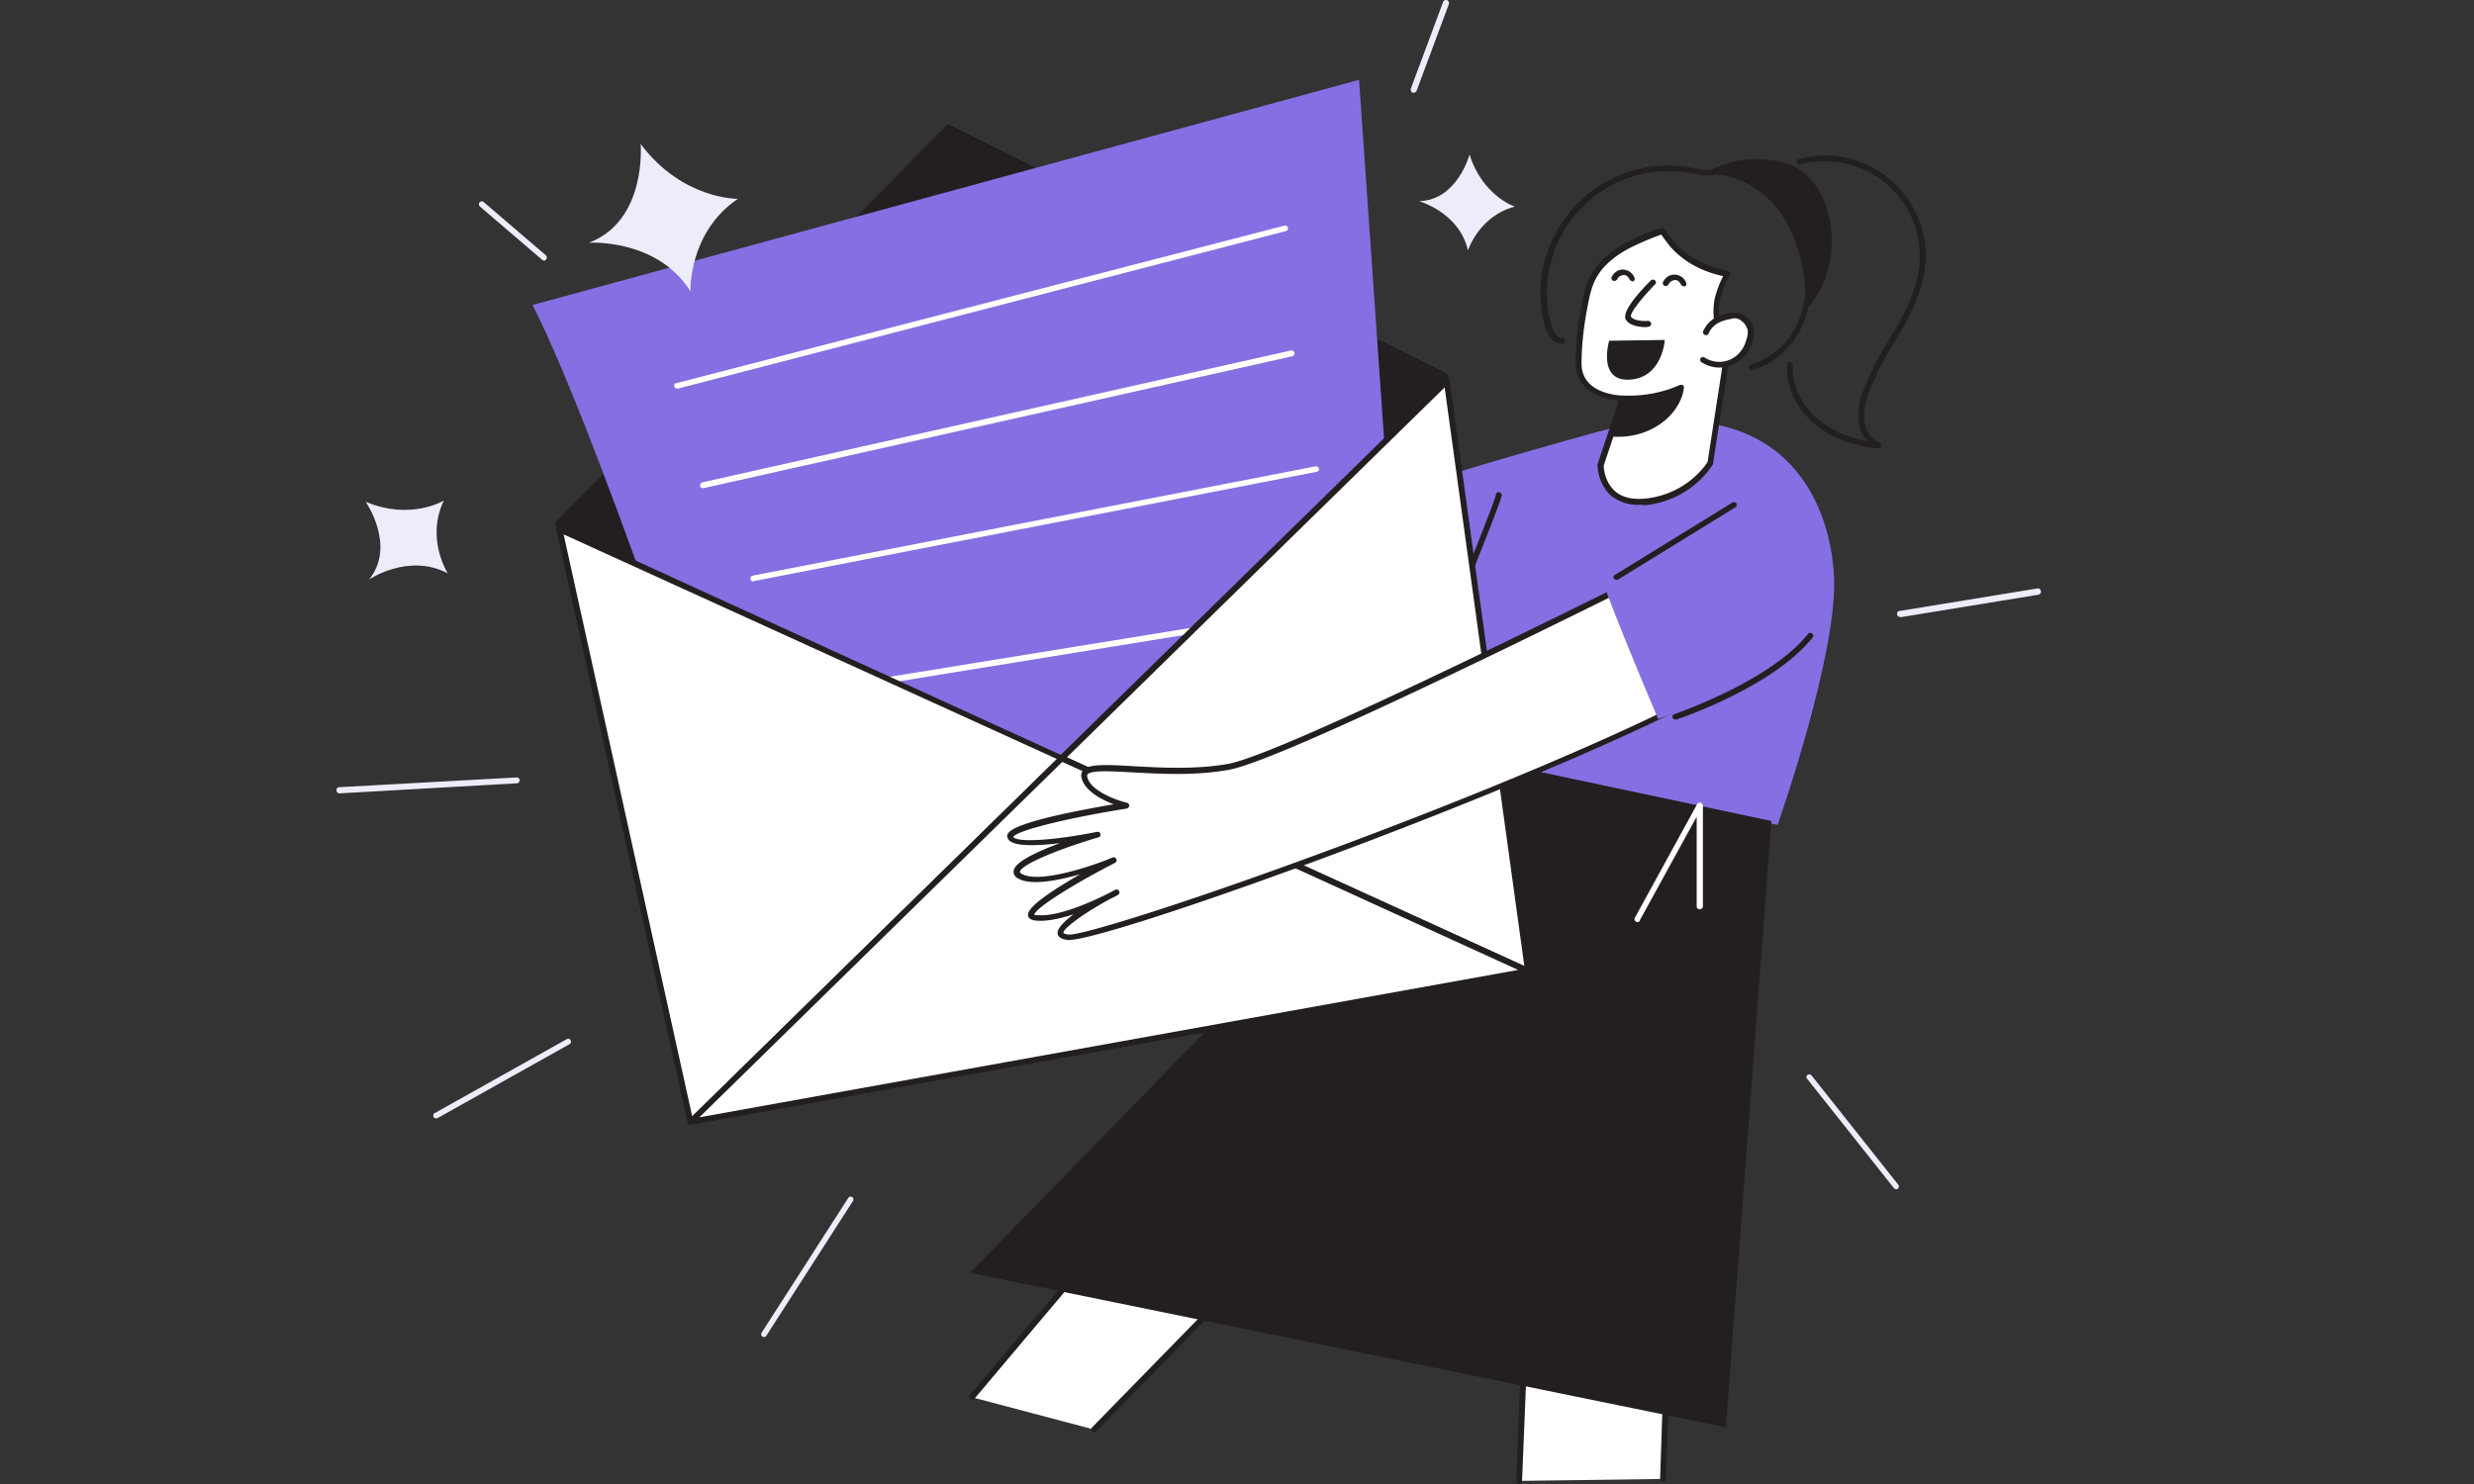
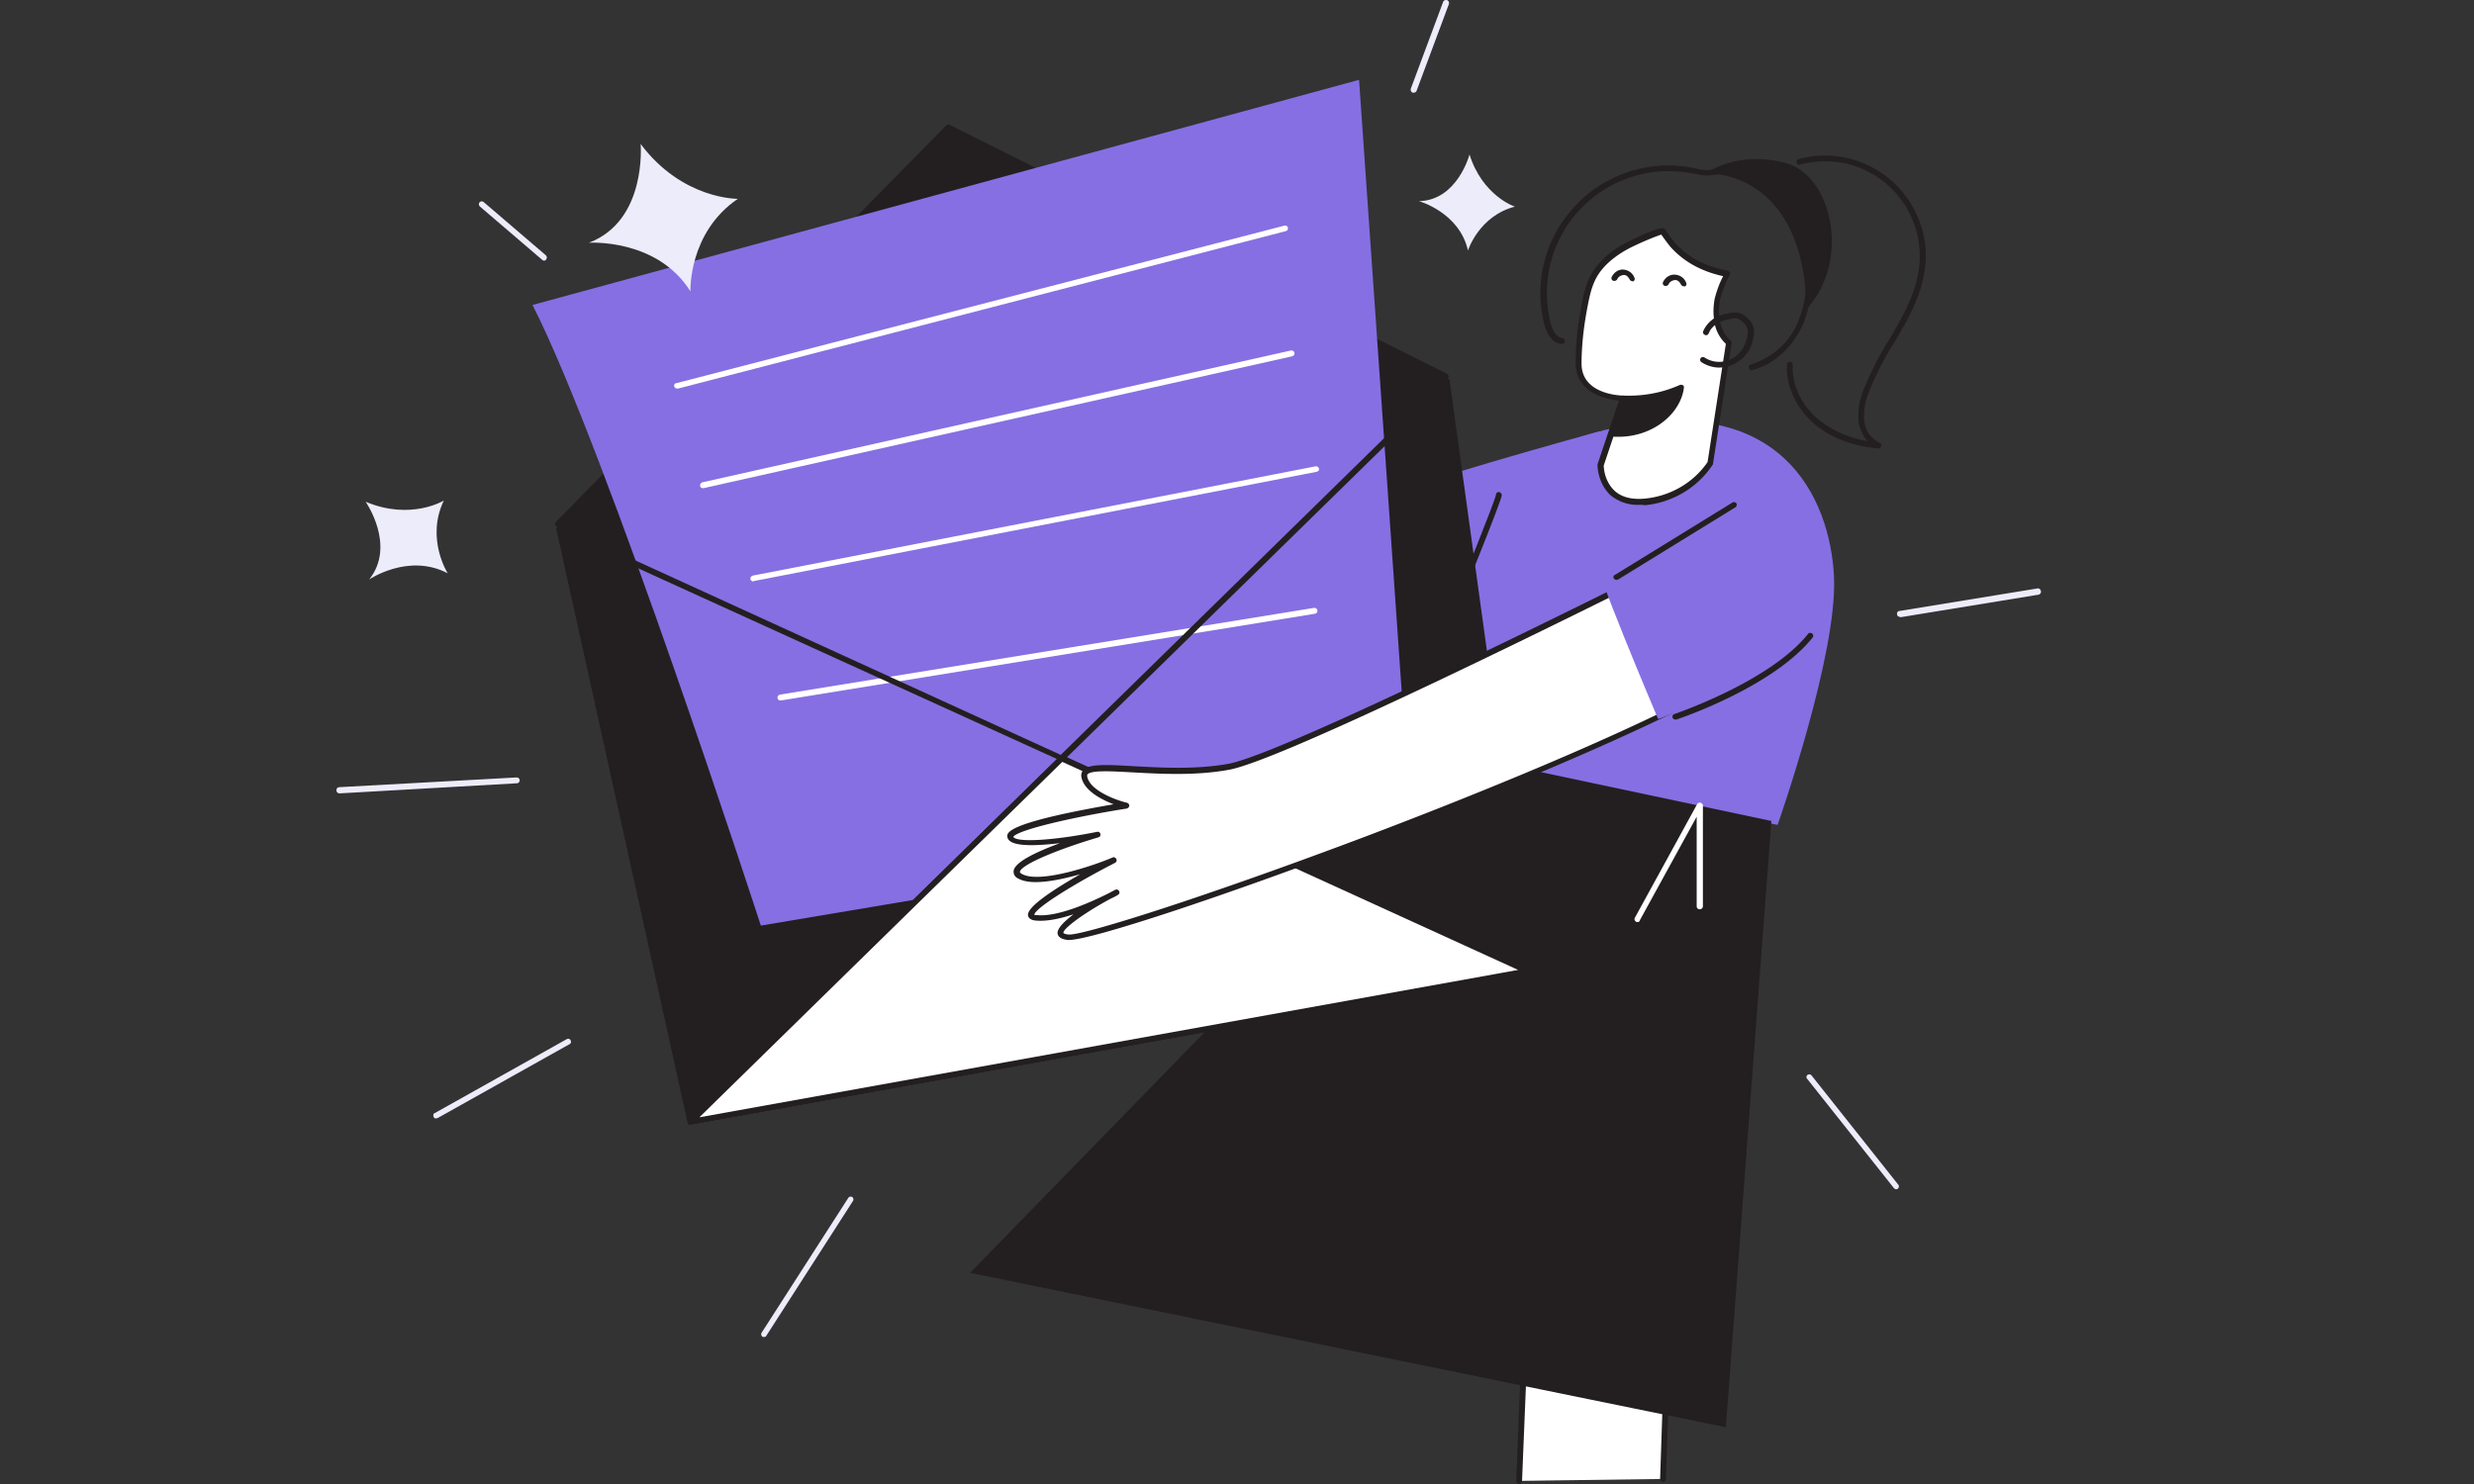
<svg xmlns="http://www.w3.org/2000/svg" fill="none" viewBox="0 0 500 300">
  <rect x="0" y="0" width="500" height="300" fill="#333333" stroke="none" />
  <g clip-path="url(#a)">
    <path fill="#EDECFB" d="M68.629 160.387a.62.62 0 0 1-.629-.629c0-.393.236-.629.629-.629l35.768-1.965c.314 0 .629.236.629.55 0 .315-.236.629-.55.629l-35.847 2.044ZM154.394 270.285c-.079 0-.236 0-.315-.078-.236-.158-.314-.551-.157-.787l17.53-27.278c.157-.235.55-.314.786-.157s.315.55.158.786l-17.531 27.278c-.078.158-.236.236-.471.236ZM88.124 226.106c-.314 0-.55-.235-.55-.628 0-.236.079-.393.315-.472l26.649-14.936c.314-.157.629-.079.786.236.157.314.079.629-.236.786l-26.65 14.936c-.156 0-.235.078-.314.078ZM285.753 18.73h-.236c-.314-.08-.472-.472-.393-.787l6.525-17.53c.078-.314.471-.472.786-.393.314.079.471.472.393.786l-6.525 17.53a.591.591 0 0 1-.55.394ZM383.938 124.698c-.314 0-.55-.236-.55-.629 0-.314.236-.55.471-.55l27.907-4.56c.315-.078.629.158.708.551.079.314-.157.629-.472.707l-27.907 4.56-.157-.079ZM383.231 240.413c-.158 0-.315-.079-.472-.236l-17.53-22.09c-.236-.236-.158-.629.078-.786a.605.605 0 0 1 .786.079l17.531 22.089c.236.236.157.629-.079.865-.079 0-.236.079-.314.079ZM109.978 52.69a.602.602 0 0 1-.393-.157l-12.578-10.77c-.235-.236-.314-.55-.078-.865a.605.605 0 0 1 .786-.079l12.578 10.77c.236.236.314.55.078.865a.43.43 0 0 1-.393.236Z" />
    <path fill="#fff" d="m335.985 298.978 1.337-38.205-28.615-4.324-1.729 42.922" />
    <path fill="#231F20" d="M306.978 300c-.315 0-.55-.314-.55-.629l1.729-42.921c0-.315.315-.551.629-.551h.079l28.614 4.324c.314.079.472.314.472.629l-1.258 38.126a.538.538 0 0 1-.55.551h-.079c-.314 0-.55-.315-.55-.629l1.258-37.576-27.436-4.167-1.729 42.214c0 .315-.315.551-.629.629Z" />
-     <path fill="#fff" d="m196.451 282.47 32.702-38.755 29.322 7.153-37.341 38.127" />
-     <path fill="#231F20" d="M221.135 289.545a.6.6 0 0 1-.394-.158.618.618 0 0 1 0-.864l36.555-37.419-27.907-6.839-32.467 38.519c-.236.236-.629.236-.864.079-.236-.236-.236-.629-.079-.865l32.781-38.755a.61.61 0 0 1 .629-.157l29.243 7.153c.314.079.472.393.393.708 0 .078-.079.157-.157.235l-37.262 38.127c-.157.157-.314.236-.471.236Z" />
    <path fill="#866FE3" d="M323.25 87.2s-44.494 12.185-44.022 13.914c.472 1.73 9.119 33.803 9.119 33.803l27.671-6.918L323.25 87.2Z" />
    <path fill="#866FE3" d="M324.194 86.964s-14.15 3.773-22.798 8.726c-8.804 5.031-6.288 58.172-6.288 58.172l64.146 12.892s12.185-34.51 11.399-50.232c-.786-15.722-10.613-38.127-46.459-29.558Z" />
    <path fill="#231F20" d="M292.199 127.92h-.236c-.314-.157-.472-.472-.314-.786 4.245-10.298 10.534-26.02 10.691-27.121 0-.314.236-.55.55-.55.315 0 .629.314.629.629 0 .943-7.547 19.574-10.77 27.514-.078.157-.314.314-.55.314Z" />
    <path fill="#fff" d="m328.046 80.44-4.56 13.6s-.078 8.096 8.883 7.389a18.003 18.003 0 0 0 13.286-7.783l3.773-24.37c-1.337-1.179-2.28-2.83-2.437-4.638-.157-1.336-.157-2.75.079-4.087.393-1.808 1.1-3.538 1.965-5.189-4.324-.864-8.097-2.594-11.084-5.974a33.315 33.315 0 0 1-1.966-2.673c-.314-.393-5.974 2.28-6.603 2.516-2.751 1.415-5.503 3.38-7.154 6.053-1.336 2.28-1.808 4.874-2.279 7.39-.629 3.537-1.022 7.153-1.022 10.69.236 6.997 9.119 7.075 9.119 7.075Z" />
    <path fill="#231F20" d="M331.269 102.057a8.581 8.581 0 0 1-5.896-2.044c-1.572-1.572-2.437-3.773-2.516-5.974v-.157l4.324-12.892c-2.28-.236-8.647-1.415-8.726-7.469 0-3.616.315-7.232 1.022-10.848.393-2.437.865-5.188 2.358-7.625 1.494-2.437 4.01-4.638 7.39-6.29 6.682-3.3 7.075-2.672 7.311-2.357.55.864 1.179 1.729 1.886 2.594 2.673 2.987 6.053 4.795 10.77 5.738.314.079.55.393.472.708 0 .078 0 .078-.079.157-.865 1.572-1.494 3.223-1.965 5.031-.236 1.258-.315 2.594-.079 3.852a6.61 6.61 0 0 0 2.201 4.324.711.711 0 0 1 .236.55l-3.773 24.37c0 .078 0 .157-.079.235-3.066 4.638-8.097 7.626-13.678 8.176-.393-.079-.786-.079-1.179-.079Zm-7.154-7.94c.079 1.887.786 3.695 2.123 5.032 1.415 1.336 3.458 1.886 6.131 1.65 5.11-.471 9.827-3.144 12.735-7.389l3.695-23.898c-1.336-1.258-2.201-2.987-2.358-4.795-.236-1.415-.158-2.83.078-4.245.393-1.572.944-3.145 1.73-4.638-4.56-1.022-8.019-2.987-10.691-5.975a48.382 48.382 0 0 1-1.808-2.437c-2.044.708-4.01 1.573-5.975 2.516-2.201 1.1-5.188 2.987-6.918 5.817-1.336 2.201-1.729 4.796-2.201 7.232-.629 3.538-1.022 7.075-1.022 10.613.079 6.21 8.019 6.368 8.412 6.368.314 0 .55.235.55.628v.158l-4.481 13.364Z" />
-     <path fill="#fff" d="M344.711 67.075c.393-1.022 1.179-1.808 2.044-2.358a7.396 7.396 0 0 1 2.83-.865 2.949 2.949 0 0 1 1.651 0c.393.158.707.315 1.022.55.707.55 1.258 1.258 1.493 2.123a5.29 5.29 0 0 1-.235 2.201 10.942 10.942 0 0 1-.944 2.201c-1.729 2.83-5.502 3.695-8.254 1.887 0 0-.078 0-.078-.079" />
    <path fill="#231F20" d="M347.463 74.307c-1.258 0-2.516-.393-3.617-1.1-.235-.158-.314-.55-.157-.787.157-.235.551-.314.786-.157a5.453 5.453 0 0 0 7.547-1.572s0-.079.079-.079c.393-.628.707-1.336.864-2.043a3.913 3.913 0 0 0 .236-1.887c-.236-.708-.629-1.415-1.258-1.808-.235-.236-.471-.315-.786-.472-.471-.079-.943-.079-1.336.079-.943.157-1.808.393-2.673.864-.786.472-1.494 1.18-1.808 2.044-.157.315-.472.472-.786.315-.315-.157-.472-.472-.315-.786.472-1.1 1.337-2.044 2.359-2.673.943-.472 1.965-.865 3.066-.944a3.83 3.83 0 0 1 1.886 0c.472.158.865.394 1.18.63.864.628 1.493 1.493 1.729 2.515.079.786 0 1.65-.236 2.437-.236.865-.55 1.65-1.022 2.358-1.336 1.887-3.459 3.066-5.738 3.066ZM325.766 87.671c3.302.315 6.603-.55 9.355-2.358 4.402-3.066 4.638-6.997 4.638-6.997-3.695 1.651-7.626 2.359-11.635 2.201l-2.358 7.154Z" />
    <path fill="#231F20" d="M327.102 88.3c-.471 0-.943 0-1.415-.078-.157 0-.314-.157-.393-.236-.078-.157-.078-.315-.078-.472l2.279-7.153c.079-.236.315-.393.629-.393 3.931.157 7.783-.55 11.32-2.123.158-.079.393-.079.629 0 .157.079.315.314.236.55 0 .158-.314 4.245-4.874 7.39-2.437 1.65-5.345 2.515-8.333 2.515Zm-.55-1.179c2.909.157 5.817-.707 8.254-2.28 1.966-1.257 3.459-3.223 4.167-5.502a27.645 27.645 0 0 1-10.456 1.808l-1.965 5.974Z" />
    <path fill="#fff" d="M334.099 57.17s-5.818 5.817-4.953 7.232c.865 1.415 4.009 1.18 4.009 1.18" />
-     <path fill="#231F20" d="M332.684 66.132c-1.022 0-3.223-.157-4.088-1.494-.943-1.572 2.751-5.66 5.031-7.94a.617.617 0 0 1 .865 0c.236.236.236.63 0 .786-2.752 2.83-5.11 5.818-4.874 6.525.472.786 2.358.944 3.459.865.314 0 .629.236.629.55 0 .315-.236.63-.551.63l-.471.078ZM325.216 68.884l11.241-.157s-.472 7.625-7.075 8.018c-6.603.393-4.166-7.861-4.166-7.861Z" />
    <path fill="#fff" d="M336.771 57.17c.315-.629.944-1.1 1.651-1.179 1.258-.236 1.966 1.258 1.966 1.258" />
    <path fill="#231F20" d="M340.309 57.878c-.236 0-.472-.158-.55-.315 0 0-.472-1.1-1.337-.943-.471.078-.943.314-1.179.786-.078.314-.472.472-.786.393-.314-.079-.472-.393-.393-.707.393-.865 1.179-1.494 2.122-1.573 1.101-.078 2.202.55 2.595 1.651.157.315 0 .629-.315.786 0-.157-.078-.078-.157-.078Z" />
    <path fill="#fff" d="M326.316 56.149c.315-.63.944-1.1 1.651-1.18 1.258-.235 1.965 1.258 1.965 1.258" />
    <path fill="#231F20" d="M329.932 56.856c-.236 0-.471-.157-.55-.314 0 0-.472-1.1-1.336-.944-.472.079-.944.315-1.18.787-.078.314-.471.471-.786.393-.314-.08-.471-.393-.393-.708.393-.865 1.179-1.494 2.044-1.572 1.101-.079 2.201.55 2.594 1.65.158.315 0 .63-.314.787.078-.079 0-.079-.079-.079ZM357.996 165.968l-9.197 122.555-152.742-31.209 101.487-104.16 60.452 12.814ZM292.199 76.037l-179.391 29.872 78.926-80.183 100.465 50.31Z" />
    <path fill="#231F20" d="M112.808 106.539c-.235 0-.393-.158-.55-.315-.157-.236-.079-.472.079-.707l78.925-80.184c.157-.157.472-.236.708-.078l100.465 50.31c.236.08.393.394.314.63 0 .236-.236.471-.471.471L112.887 106.54h-.079Zm79.083-80.105-77.353 78.611 175.853-29.322-98.5-49.29ZM308.786 196.39l-169.25 30.423-26.492-119.804 179.312-29.95 16.43 119.331Z" />
    <path fill="#231F20" d="M139.536 227.364c-.314 0-.55-.158-.55-.472l-26.492-119.803c0-.158 0-.315.079-.472a.431.431 0 0 1 .393-.236l179.312-29.872c.157 0 .314 0 .471.078a.433.433 0 0 1 .236.394l16.43 119.253c.078.314-.157.628-.472.628l-169.25 30.423-.157.079Zm-25.784-119.882 26.256 118.702 168.149-30.265-16.273-118.152-178.132 29.715Z" />
    <path fill="#866FE3" d="M153.765 187.114s-31.209-96.22-46.145-125.463l167.049-45.516 10.376 148.889-131.28 22.09Z" />
    <path fill="#fff" d="M136.863 78.553c-.314 0-.629-.236-.629-.55 0-.315.158-.55.472-.55l122.869-31.838c.315-.079.629.078.708.393.078.314-.079.629-.393.707L137.021 78.553h-.158ZM142.052 98.678c-.315 0-.551-.158-.551-.472-.078-.315.158-.629.472-.708L260.912 70.85c.314-.078.629.157.707.472.079.314-.157.629-.472.707l-118.938 26.65h-.157ZM152.271 117.544c-.314 0-.629-.236-.629-.55 0-.315.236-.551.472-.629l113.75-22.09c.315-.079.629.157.708.472.078.314-.158.55-.472.629l-113.75 22.089-.079.079ZM157.695 141.599c-.314 0-.55-.236-.55-.472-.079-.314.157-.629.472-.707l107.933-17.531c.314-.078.629.157.707.472.079.314-.157.629-.471.707l-107.933 17.531h-.158Z" />
-     <path fill="#fff" d="m214.531 153.311-101.487-46.302 26.492 119.804 169.25-30.423-16.43-119.331-77.825 76.252Z" />
    <path fill="#231F20" d="M139.536 227.364c-.314 0-.55-.158-.55-.472l-26.492-119.803c-.079-.315.157-.629.472-.708h.314l101.094 46.223 77.511-75.938c.235-.236.628-.236.786 0 .078.079.157.236.157.315l16.43 119.253c.078.314-.158.629-.472.629l-169.171 30.422-.079.079Zm-25.627-119.332 26.099 118.152 168.149-30.265-16.194-117.602-76.96 75.388c-.157.157-.472.236-.629.079l-100.465-45.752Z" />
    <path fill="#fff" d="m308.786 196.39-169.171 30.423 74.916-73.501 94.255 43.078Z" />
    <path fill="#231F20" d="M139.615 227.363c-.315 0-.551-.235-.551-.628a.6.6 0 0 1 .158-.394l74.995-73.501c.157-.157.471-.236.629-.079l94.254 43.001c.315.157.393.471.315.786-.079.157-.236.314-.393.314l-169.25 30.423-.157.078Zm75.073-73.344-73.344 71.851 165.477-29.794-92.133-42.057Z" />
    <path fill="#fff" d="m308.786 196.39-169.171 30.423 74.916-73.501 94.255 43.078Z" />
    <path fill="#231F20" d="M139.615 227.363c-.315 0-.551-.235-.551-.628a.6.6 0 0 1 .158-.394l74.995-73.501c.157-.157.471-.236.629-.079l94.254 43.001c.315.157.393.471.315.786-.079.157-.236.314-.393.314l-169.25 30.423-.157.078Zm75.073-73.344-73.344 71.851 165.477-29.794-92.133-42.057Z" />
    <path fill="#fff" d="M351.708 106.853s-89.696 45.515-103.374 48.11c-13.678 2.594-29.872-1.966-29.243 1.965.629 3.93 8.49 5.817 8.49 5.817s-24.684 3.931-23.426 6.525c1.257 2.594 17.53-.629 17.53-.629s-20.125 5.817-15.644 8.49 18.867-3.223 18.867-3.223-21.461 11.005-15.565 11.713c5.896.707 16.272-5.188 16.272-5.188s-16.272 8.49-9.747 9.118c6.524.629 103.373-33.802 135.84-53.298" />
    <path fill="#231F20" d="M216.025 190.023h-.236c-1.258-.157-1.887-.55-2.044-1.258-.157-1.022 1.258-2.437 3.223-3.93-2.673.864-5.424 1.493-7.704 1.257-.864-.078-1.415-.471-1.493-1.022-.315-1.729 5.345-5.345 10.534-8.332-4.481 1.257-9.905 2.358-12.5.864-.629-.235-1.022-.864-.943-1.572.236-1.808 4.874-3.93 9.355-5.581-4.717.55-9.748.786-10.534-.944-.157-.314-.157-.707 0-.943 1.179-2.358 15.093-4.874 21.382-5.974-2.437-.944-6.053-2.752-6.525-5.582-.078-.471.079-1.022.393-1.336 1.101-1.258 4.717-1.101 10.063-.786 5.66.314 12.735.707 19.259-.472 13.443-2.515 102.273-47.638 103.217-48.031.314-.158.629 0 .786.236.157.314 0 .628-.236.786-3.695 1.886-89.931 45.594-103.531 48.188-6.682 1.258-13.835.865-19.574.551-4.324-.236-8.333-.472-9.119.393-.078.078-.078.235-.078.393.471 2.908 5.974 4.874 8.018 5.345.314.079.55.393.472.708a.707.707 0 0 1-.472.471c-10.534 1.651-22.168 4.324-22.955 5.739.787 1.179 8.255.707 16.902-1.022.314-.079.629.079.707.393.079.315-.078.629-.393.708-7.468 2.201-15.643 5.424-15.879 6.996 0 .157.236.314.393.393 3.537 2.044 14.464-1.651 18.316-3.302.315-.157.629 0 .786.315.158.314 0 .629-.314.786-7.704 3.93-16.037 9.04-16.273 10.455.158.079.315.079.472.079 4.402.471 11.556-2.909 14.543-4.402l1.337-.708c.314-.157.628 0 .786.236.157.314.078.629-.236.786-.079.079-.629.393-1.494.786-5.817 3.145-9.748 6.21-9.512 6.918 0 0 .157.236 1.022.314 2.83.236 26.728-7.31 57.937-19.024 16.744-6.288 57.7-22.246 77.589-34.195.314-.158.629-.079.786.235.157.315.078.629-.236.787-31.366 18.709-126.878 53.298-135.997 53.298Z" />
    <path fill="#866FE3" d="M335.121 145.372s-13.836-32.466-12.578-32.938c1.258-.472 27.749-17.766 29.872-16.508 2.122 1.257 10.377 26.413 7.783 33.803-2.595 7.389-25.077 15.643-25.077 15.643Z" />
    <path fill="#231F20" d="M338.58 145.45a.592.592 0 0 1-.551-.393c-.078-.314.079-.629.393-.708.158-.078 19.417-6.603 27.043-16.272.235-.236.628-.157.864.079.158.157.158.393.079.628-7.861 9.984-26.806 16.43-27.593 16.666h-.235ZM353.987 74.858c-.314 0-.55-.314-.55-.629a.59.59 0 0 1 .393-.55c4.402-1.337 7.94-4.56 9.591-8.726 1.729-4.245 2.122-8.883 1.179-13.364a22.706 22.706 0 0 0-5.424-11.713c-3.145-3.301-7.547-5.11-11.478-4.638l-.864.079c-.629.078-1.258.157-1.887.157-.786 0-1.572-.157-2.358-.314l-.472-.08c-13.364-2.672-26.335 5.975-29.007 19.34a24.906 24.906 0 0 0 .235 10.769c.315 1.1.944 2.987 2.359 3.144.314 0 .55.236.55.63 0 .392-.236.55-.629.55h-.157c-1.572-.158-2.752-1.651-3.38-4.01-3.459-13.835 5.031-27.828 18.866-31.287a25.015 25.015 0 0 1 11.32-.236l.472.079c1.258.393 2.594.393 3.852.157.314-.078.629-.078.865-.157 4.402-.472 9.118 1.415 12.499 5.031 3.066 3.459 5.031 7.704 5.738 12.263.944 4.717.551 9.59-1.257 14.072-2.044 4.716-5.896 8.254-10.377 9.433h-.079Z" />
    <path fill="#231F20" d="M344.947 34.923s5.974-4.48 15.722-2.044c9.748 2.437 13.443 20.125 4.324 29.715 0 0 1.415-26.02-20.046-27.671Z" />
    <path fill="#231F20" d="M379.615 90.659c-5.11-.472-9.512-2.123-12.735-4.795-3.774-3.145-5.975-7.783-5.739-12.185 0-.314.314-.55.629-.55.314 0 .55.314.55.628-.236 4.01 1.808 8.333 5.346 11.163 2.83 2.201 6.21 3.695 9.748 4.245a7.879 7.879 0 0 1-1.809-3.93c-.157-2.201.158-4.403 1.022-6.446 1.415-3.46 3.066-6.76 5.032-9.905 2.908-4.874 5.581-9.512 6.21-14.937 1.179-10.533-6.368-20.045-16.902-21.225-2.437-.235-4.795-.078-7.153.55-.315.08-.629-.078-.708-.392-.078-.315.079-.63.393-.708 10.849-2.987 22.011 3.46 24.999 14.308.707 2.515.864 5.03.55 7.625-.629 5.66-3.538 10.612-6.368 15.408-1.965 3.065-3.616 6.367-4.952 9.747-.786 1.808-1.101 3.852-.943 5.817.157 1.887 1.336 3.617 3.065 4.403.315.157.472.471.315.786a.592.592 0 0 1-.55.393ZM326.709 117.229c-.314 0-.629-.236-.629-.55 0-.236.079-.393.315-.472l23.74-14.621c.236-.158.629-.079.786.157.158.236.079.629-.157.786l-23.74 14.622c-.079 0-.236.078-.315.078Z" />
    <path fill="#fff" d="M330.954 186.407c-.078 0-.157 0-.314-.079-.236-.157-.393-.471-.236-.786l12.578-22.954c.157-.236.393-.393.707-.315.236.079.472.315.472.551v20.36a.62.62 0 0 1-.629.629c-.393 0-.629-.236-.629-.629v-18.081l-11.477 20.911c-.079.314-.236.393-.472.393Z" />
    <path fill="#EDECFB" d="M296.994 31.229s-2.437 9.276-10.219 9.433c0 0 8.175 2.28 9.905 9.983 0 0 2.201-6.996 9.512-8.883 0 .079-6.604-2.2-9.198-10.534ZM73.896 101.428s6.21 8.883.707 15.722c0 0 7.94-5.424 15.88-1.257 0 0-4.481-6.997-.786-14.701 0 0-6.682 4.088-15.801.236ZM129.474 29.106s1.336 15.487-10.455 19.968c0 0 13.757-.944 20.517 9.826 0 0-.471-11.87 9.591-18.71.078 0-11.163.236-19.653-11.084Z" />
  </g>
  <defs>
    <clipPath id="a">
      <path fill="#fff" d="M0 0h500v300H0z" />
    </clipPath>
  </defs>
</svg>